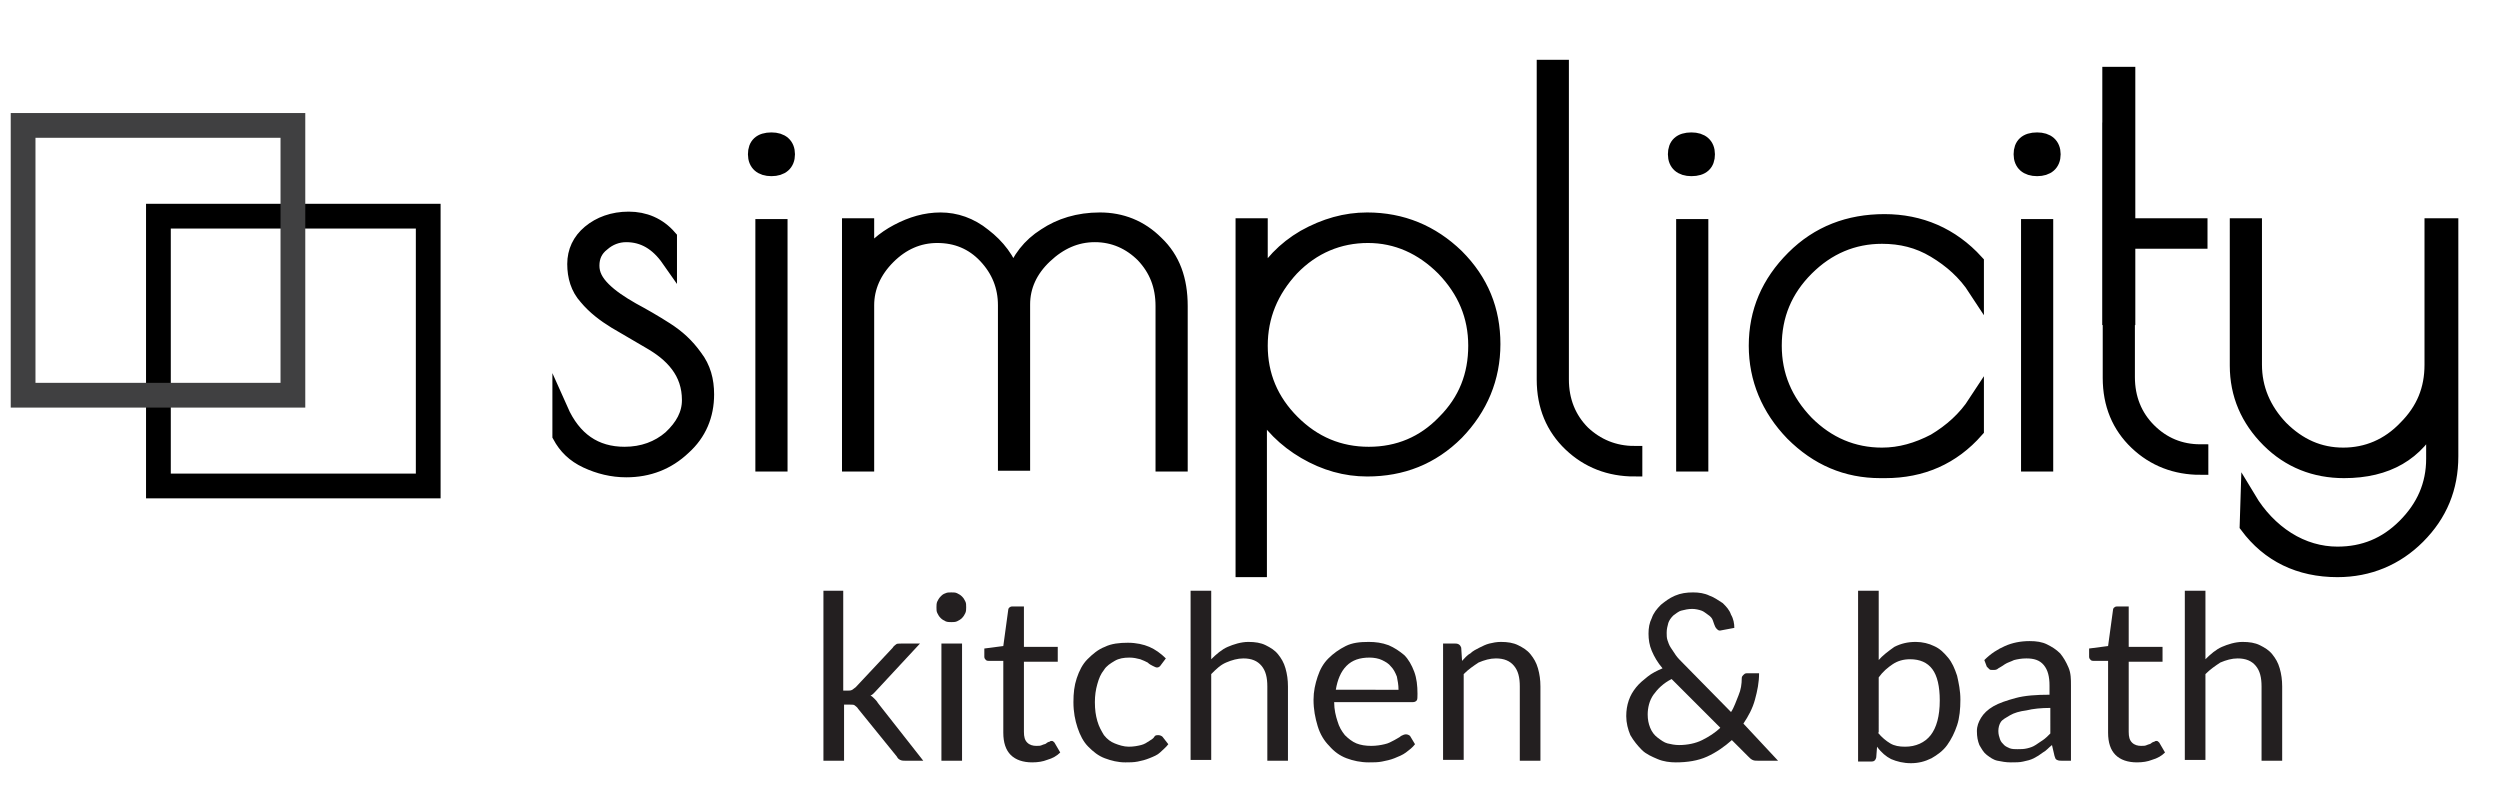
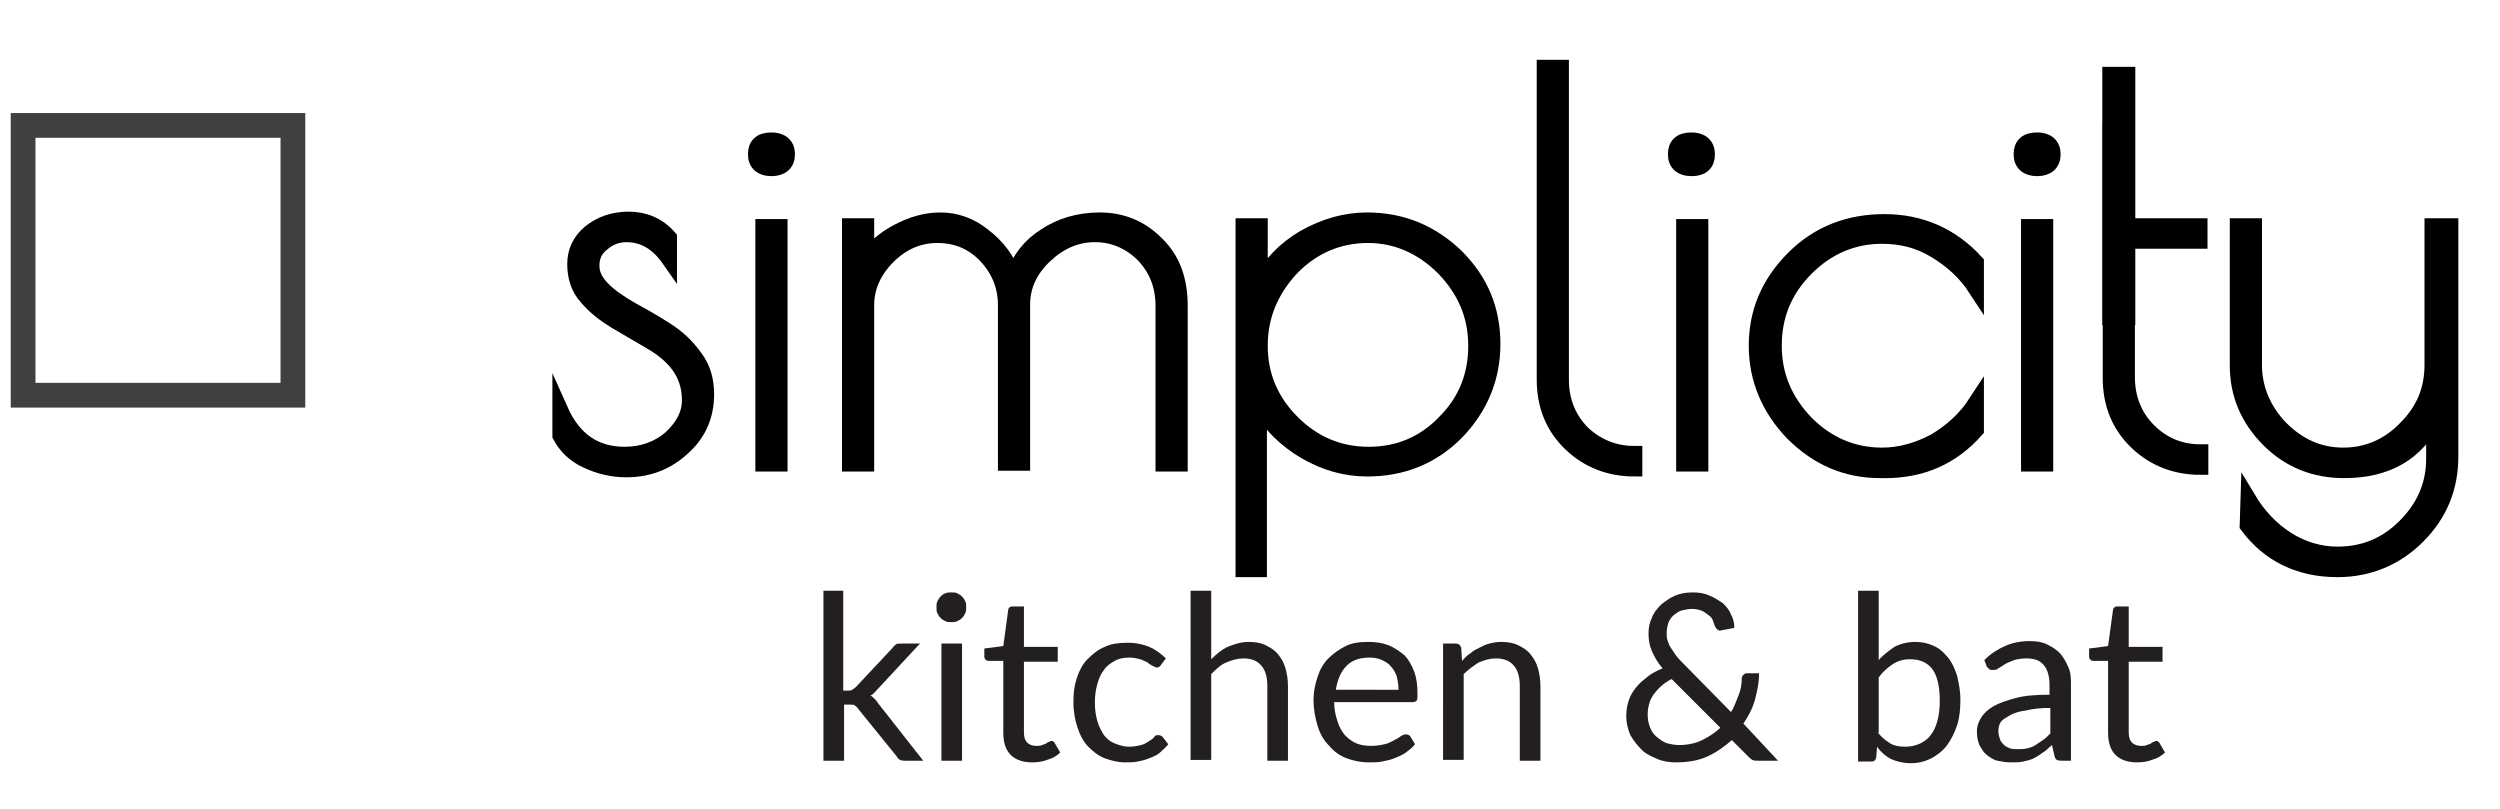
<svg xmlns="http://www.w3.org/2000/svg" id="Layer_1" x="0px" y="0px" viewBox="0 0 303 98" style="enable-background:new 0 0 303 98;" xml:space="preserve">
  <style type="text/css">	.st0{fill:#231F20;}	.st1{stroke:#000000;stroke-width:1.9;stroke-miterlimit:10;}	.st2{fill:none;stroke:#000000;stroke-width:4;stroke-miterlimit:10;}	.st3{fill:none;stroke:#000000;stroke-width:3;stroke-miterlimit:10;}	.st4{fill:none;stroke:#404041;stroke-width:3;stroke-miterlimit:10;}</style>
  <g>
    <path class="st0" d="M102.2,71.6v12.1h0.6c0.2,0,0.3,0,0.5-0.1c0.1-0.1,0.3-0.2,0.4-0.3l4.5-4.8c0.1-0.2,0.3-0.3,0.4-0.4  c0.1-0.1,0.3-0.1,0.6-0.1h2.3l-5.2,5.6c-0.3,0.3-0.5,0.6-0.8,0.7c0.2,0.1,0.3,0.2,0.5,0.4c0.1,0.1,0.3,0.3,0.4,0.5l5.5,7h-2.2  c-0.2,0-0.4,0-0.6-0.1c-0.2-0.1-0.3-0.2-0.4-0.4l-4.7-5.8c-0.1-0.2-0.3-0.3-0.4-0.4s-0.3-0.1-0.6-0.1h-0.7v6.8h-2.5V71.6H102.2z" />
    <path class="st0" d="M117.1,73.6c0,0.2,0,0.5-0.1,0.7c-0.1,0.2-0.2,0.4-0.4,0.6c-0.2,0.2-0.4,0.3-0.6,0.4c-0.2,0.1-0.5,0.1-0.7,0.1  s-0.5,0-0.7-0.1c-0.2-0.1-0.4-0.2-0.6-0.4c-0.2-0.2-0.3-0.4-0.4-0.6c-0.1-0.2-0.1-0.4-0.1-0.7c0-0.2,0-0.5,0.1-0.7  c0.1-0.2,0.2-0.4,0.4-0.6c0.2-0.2,0.3-0.3,0.6-0.4c0.2-0.1,0.4-0.1,0.7-0.1s0.5,0,0.7,0.1c0.2,0.1,0.4,0.2,0.6,0.4  c0.2,0.2,0.3,0.4,0.4,0.6C117.1,73.1,117.1,73.3,117.1,73.6z M116.6,78v14.2h-2.5V78H116.6z" />
    <path class="st0" d="M125.1,92.4c-1.1,0-2-0.3-2.6-0.9s-0.9-1.5-0.9-2.7v-8.7h-1.7c-0.1,0-0.3,0-0.4-0.1c-0.1-0.1-0.2-0.2-0.2-0.4  v-1l2.3-0.3l0.6-4.4c0-0.1,0.1-0.3,0.2-0.3c0.1-0.1,0.2-0.1,0.4-0.1h1.3v4.9h4.1v1.8h-4.1v8.5c0,0.6,0.1,1,0.4,1.3  c0.3,0.3,0.7,0.4,1.1,0.4c0.3,0,0.5,0,0.7-0.1c0.2-0.1,0.4-0.1,0.5-0.2s0.3-0.2,0.4-0.2c0.1-0.1,0.2-0.1,0.3-0.1  c0.1,0,0.2,0.1,0.3,0.2l0.7,1.2c-0.4,0.4-0.9,0.7-1.6,0.9C126.4,92.3,125.8,92.4,125.1,92.4z" />
    <path class="st0" d="M140.7,80.6c-0.1,0.1-0.1,0.2-0.2,0.2c-0.1,0.1-0.2,0.1-0.3,0.1c-0.1,0-0.3-0.1-0.5-0.2  c-0.2-0.1-0.4-0.2-0.6-0.4c-0.2-0.1-0.6-0.3-0.9-0.4c-0.4-0.1-0.8-0.2-1.3-0.2c-0.7,0-1.3,0.1-1.8,0.4s-1,0.6-1.3,1.1  c-0.4,0.5-0.6,1-0.8,1.7c-0.2,0.7-0.3,1.4-0.3,2.2c0,0.9,0.1,1.6,0.3,2.3c0.2,0.7,0.5,1.2,0.8,1.7c0.4,0.5,0.8,0.8,1.3,1  c0.5,0.2,1.1,0.4,1.7,0.4c0.6,0,1.1-0.1,1.5-0.2c0.4-0.1,0.7-0.3,1-0.5c0.3-0.2,0.5-0.3,0.6-0.5s0.3-0.2,0.5-0.2  c0.2,0,0.4,0.1,0.5,0.2l0.7,0.9c-0.3,0.4-0.7,0.7-1,1s-0.8,0.5-1.3,0.7s-0.9,0.3-1.4,0.4c-0.5,0.1-1,0.1-1.5,0.1  c-0.9,0-1.7-0.2-2.5-0.5c-0.8-0.3-1.4-0.8-2-1.4c-0.6-0.6-1-1.4-1.3-2.3s-0.5-1.9-0.5-3.1c0-1.1,0.1-2,0.4-2.9  c0.3-0.9,0.7-1.7,1.3-2.3c0.6-0.6,1.3-1.2,2.1-1.5c0.8-0.4,1.8-0.5,2.8-0.5c1,0,1.9,0.2,2.6,0.5s1.4,0.8,2,1.4L140.7,80.6z" />
    <path class="st0" d="M146.8,79.9c0.6-0.6,1.3-1.2,2-1.5s1.6-0.6,2.5-0.6c0.8,0,1.5,0.1,2.1,0.4c0.6,0.3,1.1,0.6,1.5,1.1  c0.4,0.5,0.7,1,0.9,1.7c0.2,0.7,0.3,1.4,0.3,2.2v9h-2.5v-9c0-1.1-0.2-1.9-0.7-2.5s-1.2-0.9-2.2-0.9c-0.7,0-1.4,0.2-2.1,0.5  s-1.2,0.8-1.8,1.4v10.4h-2.5V71.6h2.5V79.9z" />
    <path class="st0" d="M171.5,90.2c-0.3,0.4-0.7,0.7-1.1,1c-0.4,0.3-0.9,0.5-1.4,0.7c-0.5,0.2-1,0.3-1.5,0.4c-0.5,0.1-1,0.1-1.6,0.1  c-1,0-1.9-0.2-2.7-0.5s-1.5-0.8-2.1-1.5c-0.6-0.6-1.1-1.4-1.4-2.4s-0.5-2-0.5-3.2c0-1,0.2-1.9,0.5-2.8c0.3-0.9,0.7-1.6,1.3-2.2  s1.3-1.1,2.1-1.5s1.7-0.5,2.8-0.5c0.8,0,1.6,0.1,2.4,0.4c0.7,0.3,1.3,0.7,1.9,1.2c0.5,0.5,0.9,1.2,1.2,2s0.4,1.7,0.4,2.7  c0,0.4,0,0.7-0.1,0.8c-0.1,0.1-0.2,0.2-0.5,0.2h-9.5c0,0.9,0.2,1.7,0.4,2.3c0.2,0.7,0.5,1.2,0.9,1.7c0.4,0.4,0.9,0.8,1.4,1  c0.5,0.2,1.1,0.3,1.8,0.3c0.6,0,1.2-0.1,1.6-0.2c0.5-0.1,0.8-0.3,1.2-0.5c0.3-0.2,0.6-0.3,0.8-0.5c0.2-0.1,0.4-0.2,0.6-0.2  c0.2,0,0.4,0.1,0.5,0.2L171.5,90.2z M169.5,83.6c0-0.6-0.1-1.1-0.2-1.6c-0.2-0.5-0.4-0.9-0.7-1.2c-0.3-0.4-0.7-0.6-1.1-0.8  c-0.4-0.2-1-0.3-1.5-0.3c-1.2,0-2.1,0.3-2.8,1s-1.1,1.7-1.3,2.9H169.5z" />
    <path class="st0" d="M177.2,80.1c0.3-0.3,0.6-0.7,1-0.9c0.3-0.3,0.7-0.5,1.1-0.7c0.4-0.2,0.8-0.4,1.2-0.5c0.4-0.1,0.9-0.2,1.4-0.2  c0.8,0,1.5,0.1,2.1,0.4c0.6,0.3,1.1,0.6,1.5,1.1c0.4,0.5,0.7,1,0.9,1.7c0.2,0.7,0.3,1.4,0.3,2.2v9h-2.5v-9c0-1.1-0.2-1.9-0.7-2.5  c-0.5-0.6-1.2-0.9-2.2-0.9c-0.7,0-1.4,0.2-2.1,0.5c-0.6,0.4-1.2,0.8-1.8,1.4v10.4h-2.5V78h1.5c0.4,0,0.6,0.2,0.7,0.5L177.2,80.1z" />
    <path class="st0" d="M215.5,92.2h-2.4c-0.3,0-0.5,0-0.7-0.1s-0.3-0.2-0.5-0.4l-2-2c-0.9,0.8-1.9,1.5-3,2c-1.1,0.5-2.4,0.7-3.8,0.7  c-0.7,0-1.5-0.1-2.2-0.4c-0.7-0.3-1.4-0.6-1.9-1.1s-1-1.1-1.4-1.8c-0.3-0.7-0.5-1.5-0.5-2.3c0-0.7,0.1-1.3,0.3-1.9  c0.2-0.6,0.5-1.1,0.9-1.6c0.4-0.5,0.9-0.9,1.4-1.3c0.5-0.4,1.1-0.7,1.8-1c-0.6-0.7-1-1.4-1.3-2.1c-0.3-0.7-0.4-1.4-0.4-2.1  c0-0.7,0.1-1.3,0.4-1.9c0.2-0.6,0.6-1.1,1.1-1.6c0.5-0.4,1-0.8,1.7-1.1c0.7-0.3,1.4-0.4,2.2-0.4c0.7,0,1.4,0.1,2,0.4  c0.6,0.2,1.1,0.6,1.6,0.9c0.4,0.4,0.8,0.8,1,1.4c0.3,0.5,0.4,1.1,0.4,1.6l-1.6,0.3c-0.3,0.1-0.5-0.1-0.7-0.4  c-0.1-0.2-0.2-0.5-0.3-0.8c-0.1-0.3-0.3-0.5-0.6-0.7s-0.5-0.4-0.8-0.5c-0.3-0.1-0.7-0.2-1.1-0.2c-0.5,0-0.9,0.1-1.3,0.2  s-0.7,0.4-1,0.6c-0.3,0.3-0.5,0.6-0.6,0.9c-0.1,0.4-0.2,0.7-0.2,1.2c0,0.3,0,0.6,0.1,0.9c0.1,0.3,0.2,0.6,0.4,0.9s0.4,0.6,0.6,0.9  s0.6,0.7,0.9,1l5.8,5.9c0.4-0.6,0.6-1.3,0.9-2s0.4-1.4,0.4-2.1c0-0.2,0.1-0.3,0.2-0.4c0.1-0.1,0.2-0.2,0.4-0.2h1.5  c0,1.1-0.2,2.1-0.5,3.2s-0.8,2-1.4,2.9L215.5,92.2z M202.6,82.3c-1,0.5-1.7,1.2-2.2,1.9c-0.5,0.7-0.7,1.6-0.7,2.4  c0,0.6,0.1,1.1,0.3,1.6c0.2,0.5,0.5,0.9,0.9,1.2c0.4,0.3,0.8,0.6,1.2,0.7s0.9,0.2,1.4,0.2c1,0,2-0.2,2.8-0.6s1.6-0.9,2.2-1.5  L202.6,82.3z" />
    <path class="st0" d="M227.6,80.1c0.6-0.7,1.3-1.2,2-1.7c0.8-0.4,1.6-0.6,2.6-0.6c0.8,0,1.6,0.2,2.2,0.5c0.7,0.3,1.2,0.8,1.7,1.4  c0.5,0.6,0.8,1.3,1.1,2.2c0.2,0.9,0.4,1.8,0.4,2.9c0,1.1-0.1,2.2-0.4,3.1c-0.3,0.9-0.7,1.7-1.2,2.4c-0.5,0.7-1.2,1.2-1.9,1.6  c-0.8,0.4-1.6,0.6-2.5,0.6c-0.9,0-1.7-0.2-2.4-0.5c-0.6-0.3-1.2-0.8-1.7-1.5l-0.1,1.3c-0.1,0.4-0.3,0.5-0.6,0.5h-1.6V71.6h2.5V80.1  z M227.6,88.8c0.5,0.6,1,1,1.5,1.3s1.1,0.4,1.8,0.4c1.3,0,2.4-0.5,3.1-1.4c0.7-0.9,1.1-2.3,1.1-4.2c0-1.7-0.3-3-0.9-3.8  c-0.6-0.8-1.5-1.2-2.7-1.2c-0.8,0-1.5,0.2-2.1,0.6c-0.6,0.4-1.2,0.9-1.7,1.6V88.8z" />
    <path class="st0" d="M240.5,80c0.8-0.8,1.6-1.3,2.5-1.7s1.9-0.6,3-0.6c0.8,0,1.5,0.1,2.1,0.4c0.6,0.3,1.1,0.6,1.6,1.1  c0.4,0.5,0.7,1,1,1.7s0.3,1.4,0.3,2.2v9.1h-1.1c-0.2,0-0.4,0-0.6-0.1s-0.2-0.2-0.3-0.5l-0.3-1.3c-0.4,0.3-0.7,0.7-1.1,0.9  c-0.4,0.3-0.7,0.5-1.1,0.7c-0.4,0.2-0.8,0.3-1.3,0.4c-0.4,0.1-0.9,0.1-1.5,0.1c-0.6,0-1.1-0.1-1.6-0.2s-0.9-0.4-1.3-0.7  c-0.4-0.3-0.6-0.7-0.9-1.2c-0.2-0.5-0.3-1-0.3-1.7c0-0.6,0.2-1.1,0.5-1.6c0.3-0.5,0.8-1,1.5-1.4c0.7-0.4,1.6-0.7,2.7-1  c1.1-0.3,2.5-0.4,4.1-0.4v-1.1c0-1.1-0.2-1.9-0.7-2.5c-0.5-0.6-1.2-0.8-2.1-0.8c-0.6,0-1.1,0.1-1.5,0.2c-0.4,0.2-0.8,0.3-1.1,0.5  c-0.3,0.2-0.6,0.4-0.8,0.5c-0.2,0.2-0.4,0.2-0.7,0.2c-0.2,0-0.3,0-0.4-0.1c-0.1-0.1-0.2-0.2-0.3-0.3L240.5,80z M248.5,85.8  c-1.1,0-2.1,0.1-2.9,0.3c-0.8,0.1-1.5,0.3-2,0.6s-0.9,0.5-1.1,0.8s-0.3,0.7-0.3,1.1c0,0.4,0.1,0.7,0.2,1c0.1,0.3,0.3,0.5,0.5,0.7  c0.2,0.2,0.5,0.3,0.7,0.4c0.3,0.1,0.6,0.1,0.9,0.1c0.4,0,0.8,0,1.2-0.1s0.7-0.2,1-0.4c0.3-0.2,0.6-0.4,0.9-0.6  c0.3-0.2,0.6-0.5,0.9-0.8V85.8z" />
    <path class="st0" d="M259,92.4c-1.1,0-2-0.3-2.6-0.9c-0.6-0.6-0.9-1.5-0.9-2.7v-8.7h-1.7c-0.1,0-0.3,0-0.4-0.1  c-0.1-0.1-0.2-0.2-0.2-0.4v-1l2.3-0.3l0.6-4.4c0-0.1,0.1-0.3,0.2-0.3c0.1-0.1,0.2-0.1,0.4-0.1h1.3v4.9h4.1v1.8H258v8.5  c0,0.6,0.1,1,0.4,1.3s0.7,0.4,1.1,0.4c0.3,0,0.5,0,0.7-0.1c0.2-0.1,0.4-0.1,0.5-0.2c0.1-0.1,0.3-0.2,0.4-0.2  c0.1-0.1,0.2-0.1,0.3-0.1c0.1,0,0.2,0.1,0.3,0.2l0.7,1.2c-0.4,0.4-0.9,0.7-1.6,0.9C260.3,92.3,259.7,92.4,259,92.4z" />
-     <path class="st0" d="M267.3,79.9c0.6-0.6,1.3-1.2,2-1.5s1.6-0.6,2.5-0.6c0.8,0,1.5,0.1,2.1,0.4c0.6,0.3,1.1,0.6,1.5,1.1  c0.4,0.5,0.7,1,0.9,1.7c0.2,0.7,0.3,1.4,0.3,2.2v9h-2.5v-9c0-1.1-0.2-1.9-0.7-2.5c-0.5-0.6-1.2-0.9-2.2-0.9c-0.7,0-1.4,0.2-2.1,0.5  c-0.6,0.4-1.2,0.8-1.8,1.4v10.4h-2.5V71.6h2.5V79.9z" />
  </g>
  <g>
    <g>
      <g>
        <path class="st1" d="M75.9,28.4c-1.1,0-2.1,0.4-2.9,1.1c-0.9,0.7-1.3,1.6-1.3,2.7c0,1.1,0.5,2,1.4,2.9s2.1,1.7,3.5,2.5    c1.3,0.7,2.7,1.5,4.1,2.4c1.4,0.9,2.5,1.9,3.5,3.3c1,1.3,1.4,2.8,1.4,4.5c0,2.5-0.9,4.7-2.8,6.4c-1.9,1.8-4.2,2.7-6.9,2.7    c-1.7,0-3.3-0.4-4.8-1.1c-1.5-0.7-2.5-1.7-3.2-3v-3.1c1.6,3.6,4.2,5.4,7.8,5.4c2.2,0,4.1-0.7,5.6-2c1.5-1.4,2.3-2.9,2.3-4.6    c0-1.7-0.5-3.1-1.4-4.3s-2.1-2.1-3.5-2.9c-1.4-0.8-2.7-1.6-4.1-2.4c-1.3-0.8-2.5-1.7-3.5-2.9c-1-1.1-1.4-2.5-1.4-4    c0-1.5,0.6-2.8,1.8-3.8c1.2-1,2.8-1.6,4.7-1.6s3.6,0.7,4.9,2.2v2.6C79.7,29.4,78,28.4,75.9,28.4z" />
        <path class="st1" d="M93.5,20.4c-1.2,0-1.9-0.6-1.9-1.7s0.6-1.7,1.9-1.7c1.2,0,1.9,0.6,1.9,1.7S94.7,20.4,93.5,20.4z M94.5,27.5    v28.7h-2V27.5H94.5z" />
        <path class="st1" d="M126.7,28.6c1.8-1.2,4-1.9,6.6-1.9c2.6,0,4.9,0.9,6.8,2.8c2,1.9,2.9,4.4,2.9,7.6v19.1h-2V37.1    c0-2.5-0.8-4.5-2.4-6.2c-1.6-1.6-3.6-2.5-5.9-2.5c-2.3,0-4.3,0.9-6.1,2.6c-1.8,1.7-2.7,3.7-2.7,5.9v19.2h-2V37    c0-2.3-0.8-4.3-2.4-6c-1.6-1.7-3.6-2.5-5.9-2.5s-4.3,0.9-6,2.6c-1.7,1.7-2.6,3.7-2.6,5.9v19.2h-2V27.4h2v4    c0.9-1.3,2.1-2.4,3.8-3.3c1.7-0.9,3.4-1.4,5.2-1.4c1.8,0,3.6,0.6,5.2,1.9c1.7,1.3,2.9,2.9,3.6,4.9    C123.6,31.4,124.8,29.8,126.7,28.6z" />
        <path class="st1" d="M150.7,69V27.4h2v7c1.2-2.3,3-4.2,5.4-5.6c2.5-1.4,5-2.1,7.6-2.1c4.2,0,7.8,1.5,10.8,4.4    c3,3,4.4,6.5,4.4,10.6c0,4.1-1.5,7.7-4.4,10.7c-3,3-6.6,4.4-10.8,4.4c-2.6,0-5.1-0.7-7.5-2.1s-4.3-3.3-5.6-5.6V69H150.7z     M152.7,41.9c0,3.6,1.3,6.7,3.9,9.3c2.6,2.6,5.7,3.9,9.3,3.9s6.7-1.3,9.2-3.9c2.6-2.6,3.8-5.7,3.8-9.3c0-3.6-1.3-6.7-3.9-9.4    c-2.6-2.6-5.7-4-9.2-4s-6.7,1.3-9.3,4C154,35.2,152.7,38.3,152.7,41.9z" />
        <path class="st1" d="M198.1,55v1.8c-3,0-5.6-1-7.7-3c-2.1-2-3.2-4.6-3.2-7.8V8.2h2V46c0,2.6,0.9,4.8,2.6,6.5    C193.5,54.1,195.6,55,198.1,55z" />
        <path class="st1" d="M205,20.4c-1.2,0-1.9-0.6-1.9-1.7s0.6-1.7,1.9-1.7c1.2,0,1.9,0.6,1.9,1.7S206.3,20.4,205,20.4z M206.1,27.5    v28.7h-2V27.5H206.1z" />
        <path class="st1" d="M228.5,57h-0.6c-4.1,0-7.6-1.5-10.6-4.5c-2.9-3-4.4-6.6-4.4-10.6c0-4.1,1.5-7.6,4.5-10.6c3-3,6.7-4.4,11-4.4    s8.1,1.6,11.1,4.9V35c-1.3-2-3-3.5-5-4.7c-2-1.2-4.1-1.7-6.4-1.7c-3.5,0-6.6,1.3-9.2,3.9c-2.6,2.6-3.9,5.7-3.9,9.4    c0,3.6,1.3,6.7,3.9,9.4c2.6,2.6,5.7,3.9,9.2,3.9c2.2,0,4.3-0.6,6.4-1.7c2-1.2,3.7-2.7,5-4.7v3.3C236.6,55.4,232.9,57,228.5,57z" />
        <path class="st1" d="M246.9,20.4c-1.2,0-1.9-0.6-1.9-1.7s0.6-1.7,1.9-1.7c1.2,0,1.9,0.6,1.9,1.7S248.1,20.4,246.9,20.4z     M247.9,27.5v28.7h-2V27.5H247.9z" />
        <path class="st1" d="M266.7,54.8v1.8c-3,0-5.6-1-7.7-3c-2.1-2-3.2-4.6-3.2-7.8V15.8h2v11.6h8.8v1.8h-8.8v16.5    c0,2.6,0.9,4.8,2.6,6.5C262.1,53.9,264.2,54.8,266.7,54.8z" />
        <path class="st1" d="M295,27.4h2v27.9c0,3.8-1.3,7-4,9.7c-2.6,2.6-5.9,4-9.7,4c-4.6,0-8.3-1.8-10.9-5.3l0.1-3.2    c1.2,2,2.8,3.7,4.7,4.9c1.9,1.2,4,1.8,6.1,1.8c3.2,0,5.9-1.1,8.2-3.4s3.5-5,3.5-8.2v-4.9c-2.1,4.2-5.7,6.3-10.9,6.3    c-3.5,0-6.6-1.2-9.1-3.7c-2.5-2.5-3.8-5.5-3.8-9V27.4h2v16.8c0,2.9,1.1,5.5,3.2,7.7c2.2,2.2,4.7,3.3,7.6,3.3s5.5-1.1,7.6-3.3    c2.2-2.2,3.2-4.7,3.2-7.7V27.4z" />
      </g>
      <line class="st2" x1="256.8" y1="39.4" x2="256.8" y2="8.1" />
    </g>
    <g>
-       <rect x="19.2" y="26.2" class="st3" width="32.7" height="32.7" />
      <rect x="2.8" y="15.2" class="st4" width="32.7" height="32.7" />
    </g>
  </g>
</svg>